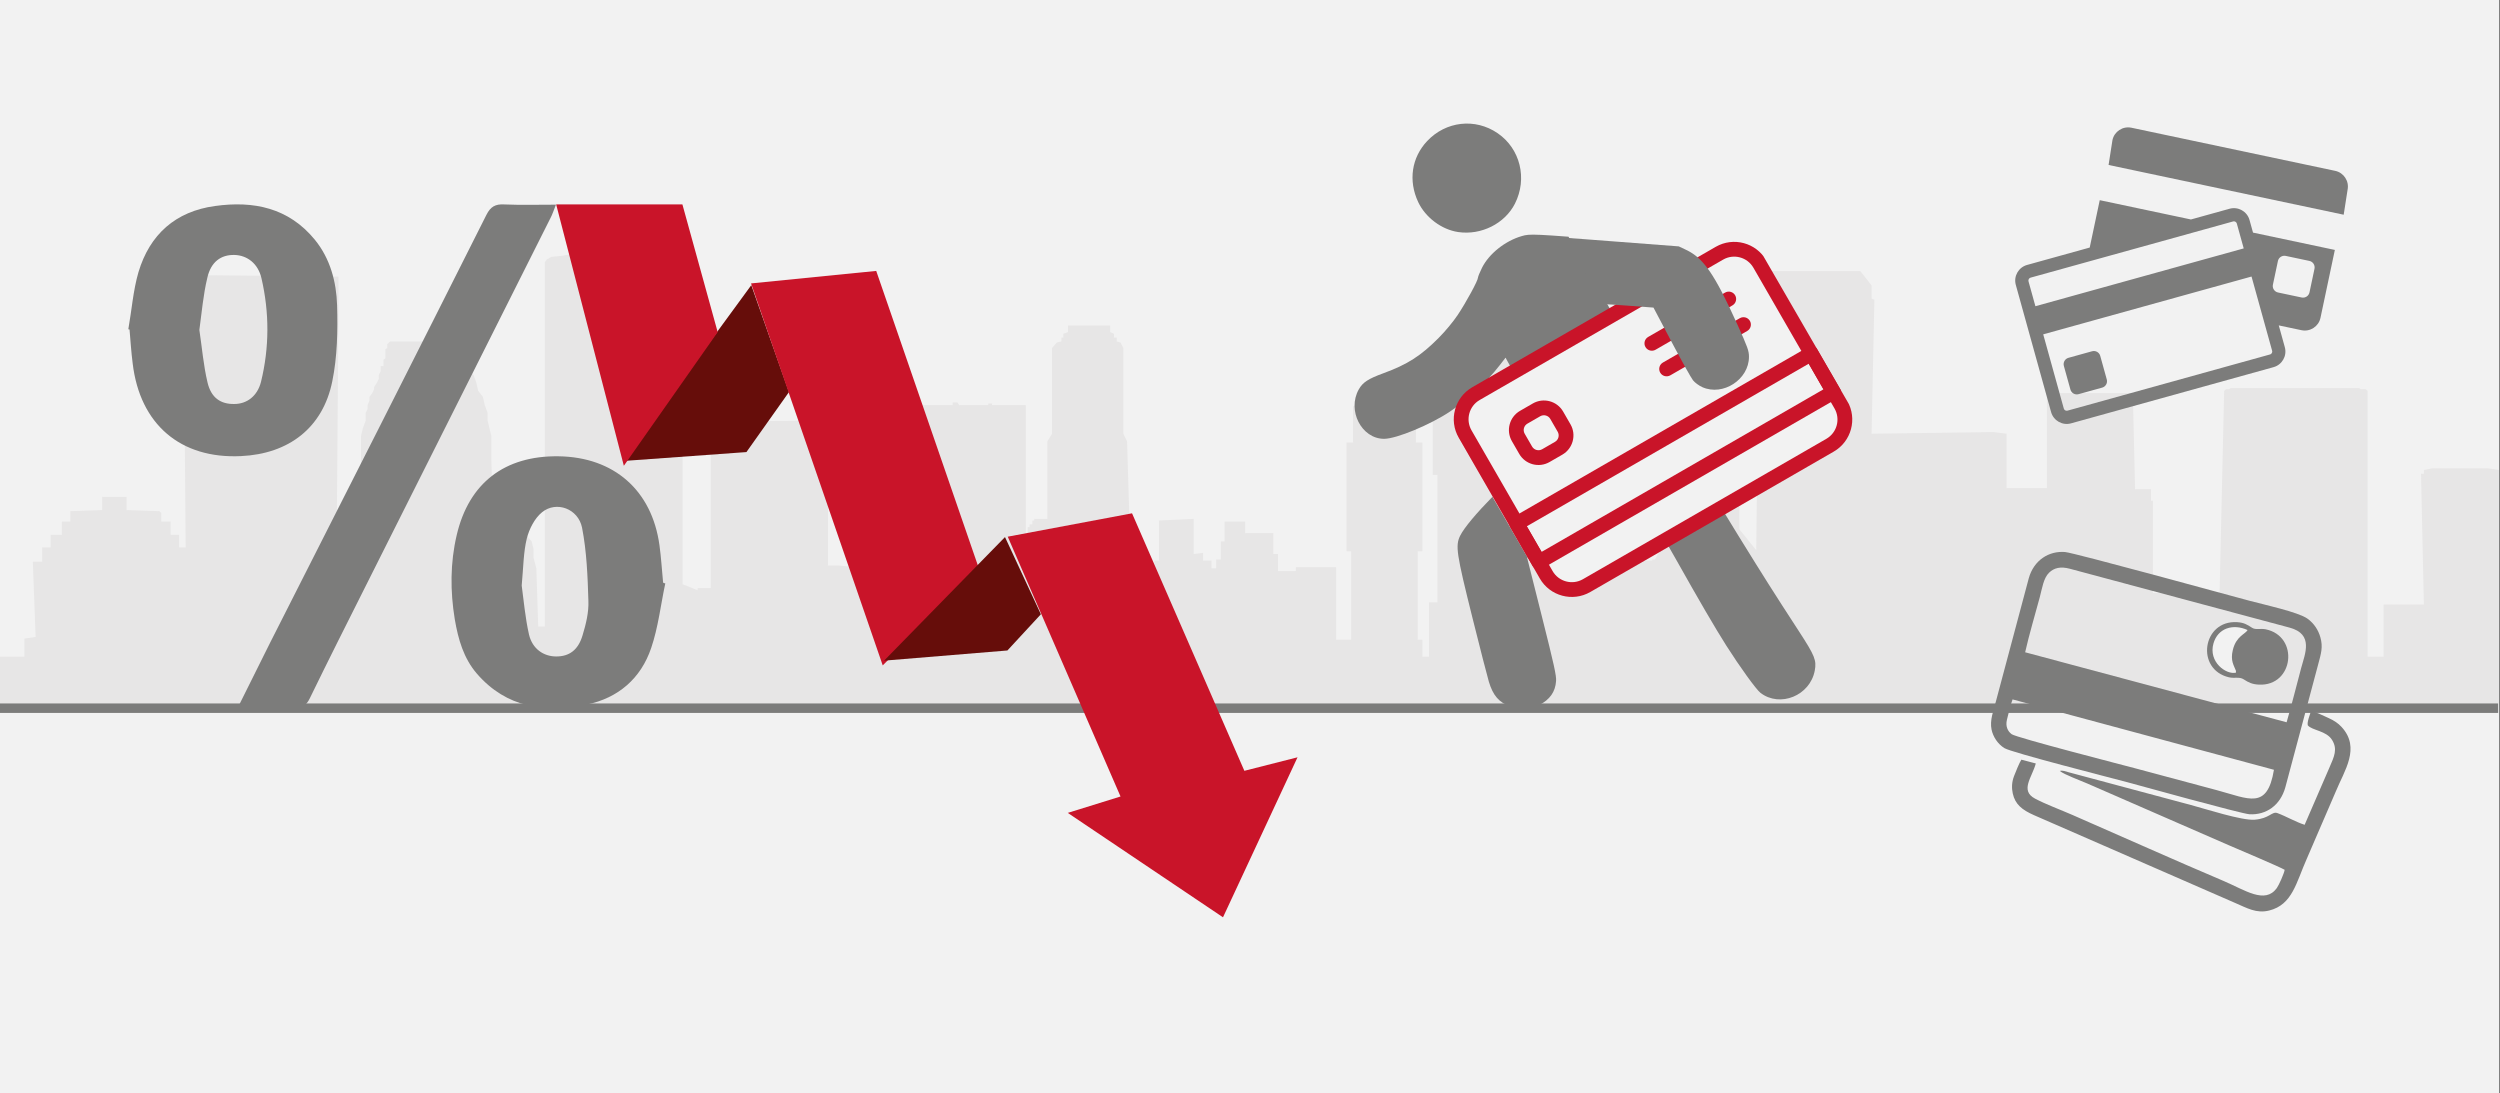
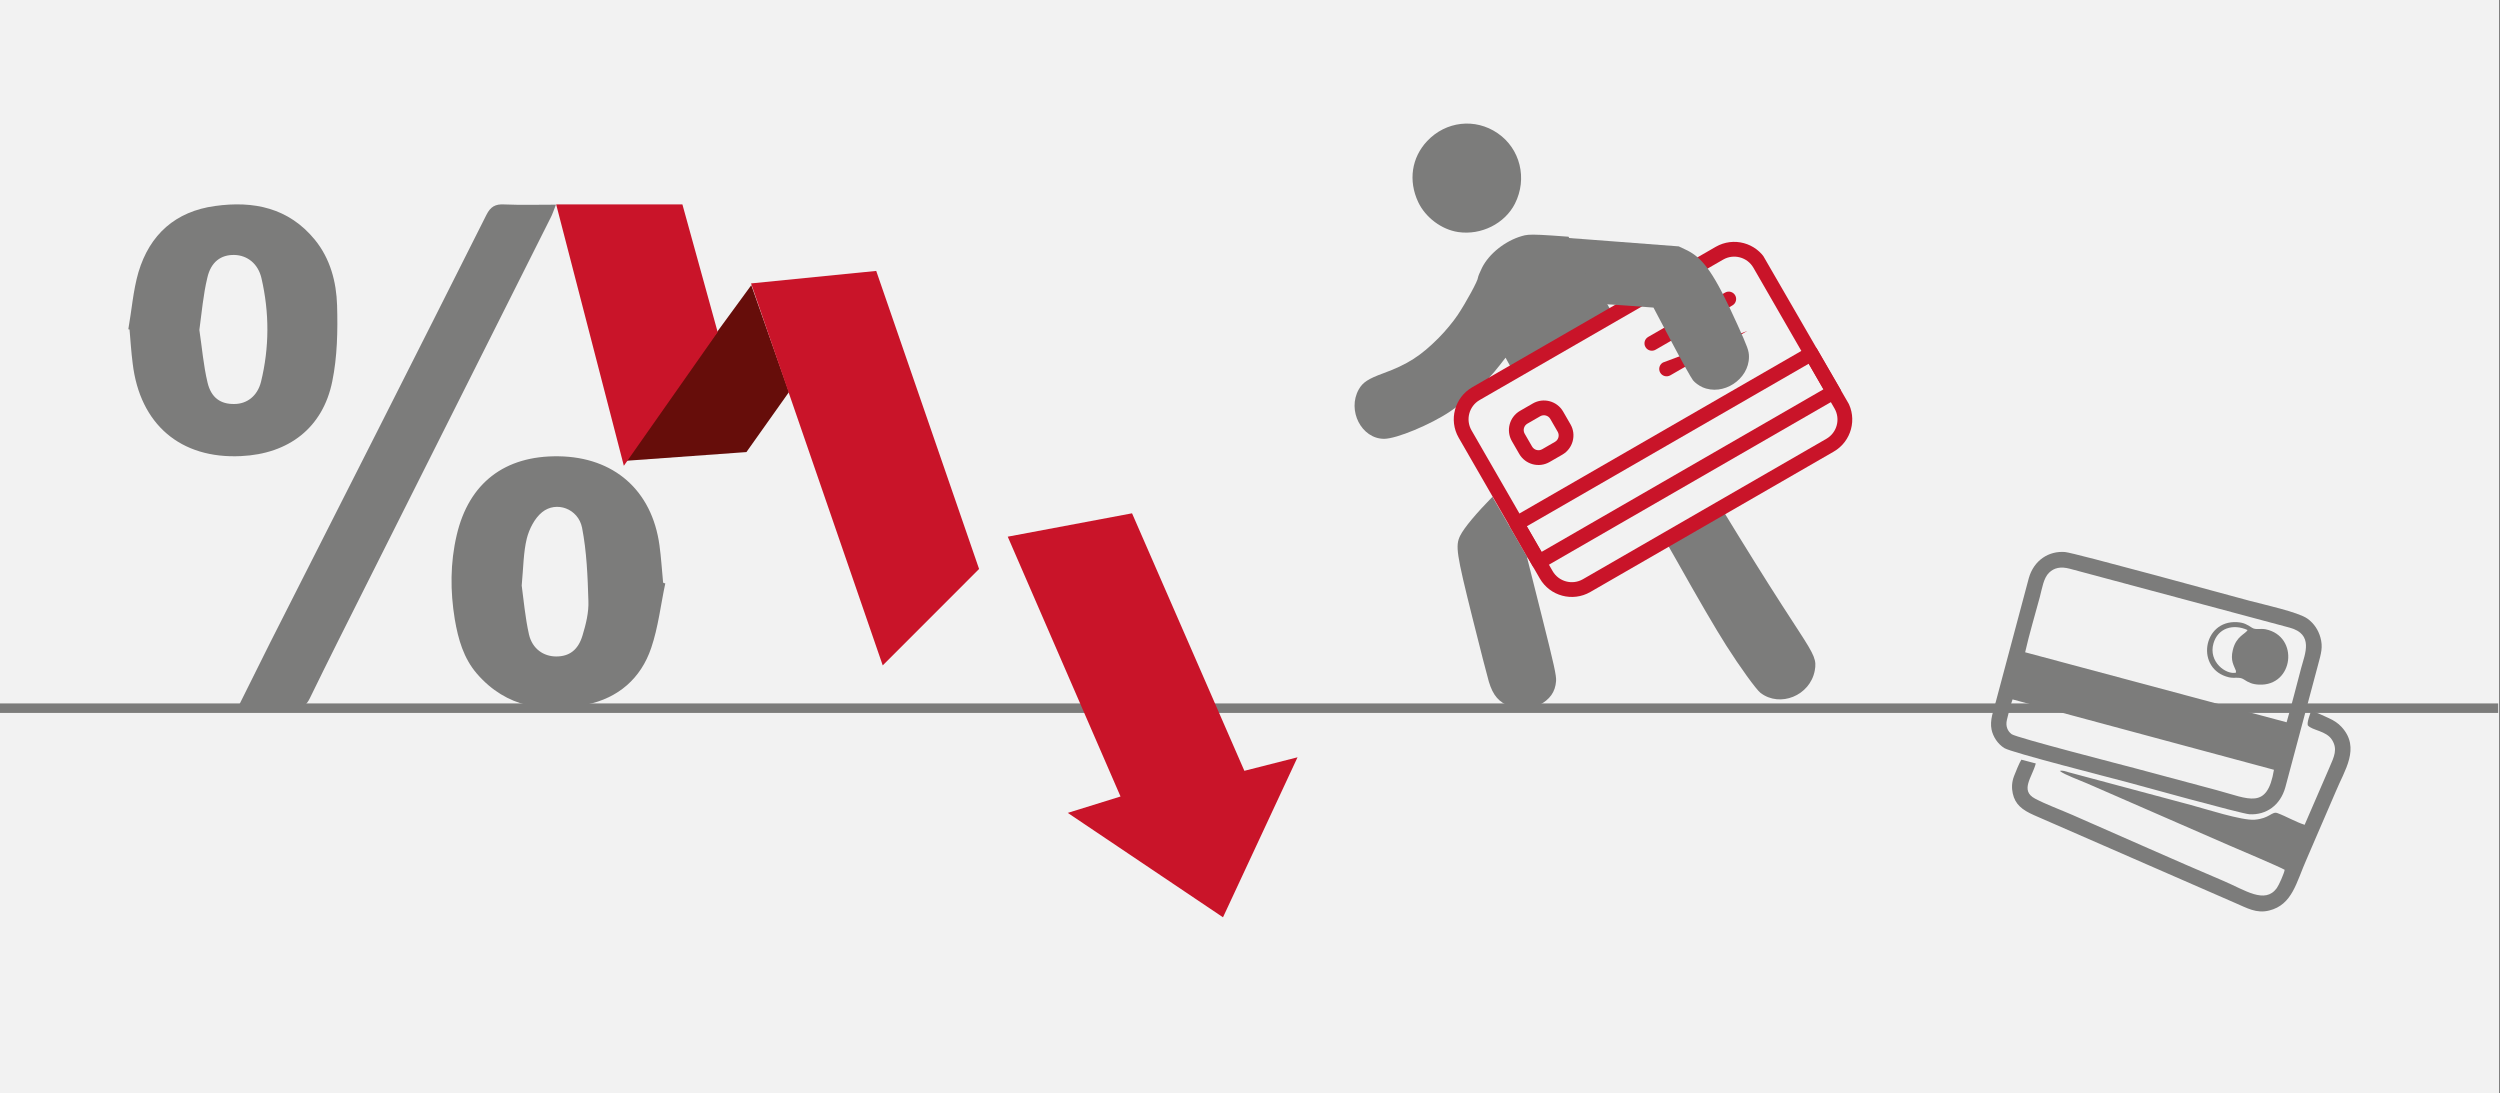
<svg xmlns="http://www.w3.org/2000/svg" width="526" height="230" overflow="hidden">
  <rect width="100%" height="100%" fill="#808080" stroke="none" />
  <defs>
    <clipPath id="clip0">
      <path d="M0 0 526 0 526 230 0 230Z" fill-rule="evenodd" clip-rule="evenodd" />
    </clipPath>
    <clipPath id="clip1">
      <path d="M424 23 494 23 494 94 424 94Z" fill-rule="evenodd" clip-rule="evenodd" />
    </clipPath>
    <clipPath id="clip2">
      <path d="M424 23 494 23 494 94 424 94Z" fill-rule="evenodd" clip-rule="evenodd" />
    </clipPath>
    <clipPath id="clip3">
-       <path d="M424 23 494 23 494 94 424 94Z" fill-rule="evenodd" clip-rule="evenodd" />
-     </clipPath>
+       </clipPath>
    <clipPath id="clip4">
      <path d="M398.769 101.902 334.065 139.205 296.708 74.594 361.412 37.291Z" fill-rule="evenodd" clip-rule="evenodd" />
    </clipPath>
    <clipPath id="clip5">
      <path d="M398.769 101.902 334.065 139.205 296.708 74.594 361.412 37.291Z" fill-rule="evenodd" clip-rule="evenodd" />
    </clipPath>
    <clipPath id="clip6">
      <path d="M398.769 101.902 334.065 139.205 296.708 74.594 361.412 37.291Z" fill-rule="evenodd" clip-rule="evenodd" />
    </clipPath>
  </defs>
  <g clip-path="url(#clip0)">
    <rect x="0" y="0" width="525.239" height="230" fill="#FFFFFF" transform="scale(1.001 1)" />
    <rect x="0" y="0" width="525.239" height="230" fill="#F2F2F2" transform="scale(1.001 1)" />
-     <path d="M525.239 93.844 525.239 45.882 522.874 45.535 511.246 45.535 509.472 45.882 509.472 45.882 509.472 46.691 508.88 46.691 508.88 46.922 509.472 74.197 503.756 74.197 500.997 74.197 500.997 85.176 497.647 85.176 497.647 29.471 497.647 29.24 497.252 28.893 496.267 28.893 495.873 28.662 494.493 28.662 493.508 28.662 471.237 28.662 469.857 28.662 468.872 28.662 468.478 28.893 467.886 28.893 467.492 29.24 466.507 72.926 459.609 72.348 459.609 71.77 456.849 72.001 456.849 71.77 456.258 71.77 455.864 71.77 454.878 71.77 453.893 71.77 453.499 71.77 452.513 71.77 452.513 52.354 452.119 52.354 452.119 49.927 451.725 49.927 448.769 49.927 448.375 33.053 448.375 30.28 448.375 29.702 447.98 29.702 430.637 29.702 430.242 29.702 430.242 30.28 430.242 33.053 430.242 49.696 429.848 49.696 426.498 49.696 422.753 49.696 421.768 49.696 421.768 38.254 419.008 37.907 393.387 38.254 393.978 10.055 393.387 9.824 393.387 9.246 393.387 8.206 393.387 7.05 391.022 4.045 390.234 4.045 372.102 4.045 370.722 4.623 370.131 5.201 370.131 6.241 370.131 7.397 370.131 8.206 369.737 8.206 369.737 9.015 369.145 62.755 365.598 58.364 365.598 48.54 365.006 42.877 365.006 29.702 363.627 29.702 363.627 29.702 363.627 28.893 362.641 28.893 362.641 28.893 362.641 28.084 361.853 28.084 361.262 28.084 361.262 27.506 360.473 27.275 360.473 27.275 360.473 26.697 359.488 26.466 355.349 26.466 353.772 26.697 353.772 27.275 353.772 27.275 352.984 27.506 352.984 28.084 352.984 28.084 351.604 28.084 351.999 28.893 351.604 28.893 350.619 28.893 350.619 29.702 350.619 29.702 349.634 29.702 349.634 42.877 349.239 48.54 349.239 62.178 347.86 64.72 347.269 64.72 347.269 64.951 345.889 64.951 345.889 64.951 344.115 64.951 344.115 64.951 343.13 64.951 343.13 30.28 343.13 18.26 332.881 16.873 332.487 19.416 332.881 49.927 327.363 49.927 327.363 48.887 327.363 48.887 327.363 46.691 327.363 46.691 327.757 46.691 327.757 46.691 328.348 46.691 328.348 46.691 328.348 46.691 328.348 33.285 328.348 33.053 328.348 33.053 328.348 33.053 327.757 33.053 327.757 33.053 327.363 33.053 327.363 33.053 326.771 33.053 326.771 33.053 326.771 33.053 318.888 22.421 310.61 22.421 302.135 33.053 302.135 33.053 302.135 33.053 302.135 33.053 302.135 33.053 301.741 33.053 301.741 33.053 301.15 33.285 301.15 33.285 301.15 33.285 301.15 46.691 301.15 46.691 301.15 46.691 301.15 46.922 301.741 46.922 302.135 46.922 302.135 46.922 302.135 49.118 302.135 49.118 302.135 49.118 302.135 73.735 300.362 73.735 300.362 85.176 298.982 85.176 298.982 81.594 297.997 81.594 297.997 62.987 298.982 62.987 298.982 40.103 297.602 40.103 297.602 32.476 295.632 32.245 295.632 32.245 295.632 31.898 295.237 31.898 295.237 31.898 294.646 31.898 294.646 31.898 294.252 31.898 294.252 31.667 293.858 31.667 293.267 31.667 292.872 31.667 292.478 31.667 291.099 31.32 289.128 31.667 289.128 31.667 288.734 31.667 288.142 31.667 287.748 31.667 287.748 31.667 287.354 31.898 286.763 31.898 286.763 31.898 286.368 31.898 286.368 31.898 286.368 32.245 286.368 32.245 284.398 32.476 284.398 40.103 283.018 40.103 283.018 62.987 284.003 62.987 284.003 81.594 280.85 81.594 280.85 66.338 273.361 66.338 272.375 66.338 272.375 67.147 272.375 67.147 270.01 67.147 268.631 67.147 268.631 63.564 267.645 63.564 267.645 59.173 266.266 59.173 266.266 59.173 266.266 59.173 266.266 59.173 265.871 59.173 265.871 59.173 265.477 59.173 265.477 59.173 264.886 59.173 264.886 59.173 264.492 59.173 264.492 59.173 263.9 59.173 262.521 59.173 261.732 59.173 261.732 56.746 259.762 56.746 257.397 56.746 257.397 60.906 257.397 60.906 256.608 60.906 256.608 64.72 255.623 64.72 255.623 66.569 255.229 66.569 255.229 66.569 254.637 66.569 254.637 66.569 254.637 64.951 252.864 64.951 252.864 63.564 252.864 63.333 250.893 63.564 250.893 56.168 243.6 56.515 243.6 64.951 242.615 64.951 242.615 85.176 242.615 85.176 242.615 76.162 238.87 76.162 238.87 65.183 237.491 59.519 236.899 39.872 236.111 38.254 236.111 20.225 235.52 19.069 234.731 18.838 234.731 18.26 234.731 18.029 234.14 18.029 234.14 17.22 234.14 17.22 233.352 16.873 233.352 15.833 233.352 15.487 232.761 15.487 224.877 15.487 224.483 15.487 224.483 15.833 224.483 16.873 223.497 17.22 223.497 17.22 223.497 18.029 223.103 18.029 223.103 18.26 223.103 18.838 222.118 19.069 221.132 20.225 221.132 38.254 220.147 39.872 220.147 56.746 220.147 56.515 220.147 56.515 220.147 56.168 220.147 56.168 217.979 56.168 217.388 56.168 217.388 56.515 217.388 56.515 216.994 56.515 216.994 56.746 216.994 57.092 216.994 57.092 216.994 57.092 216.994 57.324 216.402 57.324 216.402 57.324 216.402 57.901 216.008 57.901 216.008 57.901 216.008 67.147 215.614 68.187 215.614 41.721 215.614 40.103 215.614 36.289 215.614 36.289 215.614 34.903 215.614 32.245 208.519 32.245 208.519 31.898 207.73 31.898 207.73 32.245 201.621 32.245 201.227 31.667 200.241 31.667 200.241 32.245 193.737 32.245 193.737 34.903 193.737 36.289 193.146 36.289 193.146 40.103 193.146 41.721 193.737 60.56 185.262 60.56 184.868 60.56 184.868 61.946 184.868 61.946 179.744 62.524 179.744 66.338 176.394 65.992 174.028 65.992 174.028 57.555 174.028 57.555 174.028 39.063 171.861 37.099 171.861 37.099 171.861 35.712 171.861 35.48 149.393 35.712 149.393 70.73 146.633 70.73 146.633 71.192 143.48 69.921 143.48 10.633 142.494 10.402 141.115 9.824 138.356 9.592 135.005 9.246 131.26 9.246 129.487 9.246 129.487 4.045 128.501 0 124.757 0.231 121.012 0.231 118.253 0.809 115.888 1.04 114.902 1.618 114.508 2.196 114.508 10.864 114.508 78.82 114.114 78.82 113.128 78.82 112.734 66.569 112.143 64.374 112.143 62.524 111.749 60.906 110.763 59.751 110.369 59.173 107.019 58.942 105.639 58.942 105.245 59.751 104.259 60.56 103.865 62.178 103.865 64.142 103.274 43.686 103.274 42.068 103.274 42.068 103.274 41.721 103.274 40.334 103.274 38.717 102.88 37.099 102.486 35.48 102.486 33.862 101.894 32.245 101.5 30.511 100.515 29.24 100.121 27.506 99.529 25.888 98.741 24.848 98.741 24.501 99.135 24.27 99.135 24.039 99.135 24.039 99.135 24.039 98.741 24.039 98.741 23.692 98.741 23.23 98.741 22.652 98.15 22.421 98.15 21.843 98.15 21.496 98.15 21.034 98.15 20.687 97.755 20.225 97.755 19.878 97.755 19.416 97.361 18.838 81.989 18.838 81.397 19.416 81.397 19.647 81.397 20.225 81.003 20.456 81.003 21.034 81.003 21.496 81.003 21.843 81.003 22.421 80.609 22.652 80.609 23.23 80.609 23.461 80.609 24.039 80.018 24.039 80.018 25.079 79.623 25.888 79.623 26.697 79.229 27.506 78.638 28.431 78.638 28.893 78.244 29.702 77.653 30.511 77.653 31.32 77.258 32.245 77.258 33.053 76.864 33.862 76.864 35.48 76.273 37.099 75.879 38.717 75.879 40.334 75.879 42.068 75.879 42.299 75.879 43.686 75.485 62.524 70.754 62.524 71.149 11.442 71.149 5.201 38.235 4.854 38.235 5.663 38.629 12.02 39.023 62.178 37.644 62.178 37.644 59.519 37.644 59.519 37.644 59.519 37.644 59.519 37.644 59.519 35.87 59.519 35.87 57.092 35.87 57.092 35.87 56.746 35.87 56.746 35.87 56.746 35.279 56.746 33.899 56.746 33.899 54.897 33.899 54.897 33.505 54.55 33.505 54.55 33.505 54.55 33.505 54.55 26.607 54.319 26.607 54.088 26.607 54.088 26.607 54.088 26.607 54.088 26.607 53.741 26.607 53.741 26.607 53.51 26.607 53.163 26.607 52.932 26.607 52.932 26.607 52.701 26.607 52.354 26.607 52.354 26.607 52.354 26.607 52.354 26.607 51.545 21.483 51.545 21.483 54.319 14.782 54.55 14.782 54.55 14.782 54.55 14.782 56.746 13.008 56.746 13.008 56.746 13.008 56.746 13.008 56.746 13.008 59.519 11.234 59.519 10.643 59.519 10.643 59.519 10.643 59.519 10.643 59.519 10.643 62.178 9.263 62.178 9.263 62.178 9.263 62.178 8.869 62.178 8.869 62.178 8.869 62.178 8.869 62.178 8.869 62.178 8.869 65.183 6.898 65.183 7.489 81.016 5.124 81.362 5.124 85.176 0 85.176 0 95 525.239 95 525.239 93.844Z" fill="#E7E6E6" fill-rule="evenodd" transform="matrix(1.001 0 -0 1 0 53)" />
    <path d="M0 0 525.087 0" stroke="#7C7C7B" stroke-width="1.997" stroke-miterlimit="8" fill="none" fill-rule="evenodd" transform="matrix(1.001 0 -0 1 0 149)" />
    <path d="M44.935 26.736C43.963 31.285 43.451 35.987 41.968 40.332 39.819 46.721 35.062 50.861 28.411 52.241 19.664 54.03 11.581 52.957 5.34 45.75 2.526 42.479 1.401 38.492 0.685 34.3-0.287 28.371-0.287 22.442 1.094 16.564 3.652 5.625 11.172-0.15 22.477 0.003 34.141 0.156 42.121 7.159 43.707 18.711 44.065 21.317 44.219 23.975 44.474 26.582 44.628 26.684 44.782 26.736 44.935 26.736ZM14.752 27.196C15.162 30.16 15.469 33.892 16.287 37.521 17.003 40.536 19.357 42.121 22.017 42.121 24.728 42.121 26.621 40.792 27.542 37.674 28.258 35.323 28.872 32.818 28.77 30.416 28.616 25.253 28.411 20.04 27.439 15.03 26.621 10.992 22.017 9.357 19.05 11.759 17.464 13.037 16.338 15.286 15.827 17.279 15.111 20.193 15.111 23.311 14.752 27.196Z" fill="#7C7C7B" fill-rule="evenodd" transform="matrix(1.001 0 -0 1 95 96)" />
    <path d="M0 26.268C0.709 22.272 1.012 18.121 2.126 14.279 4.504 6.285 9.97 1.469 18.22 0.342 26.318-0.786 33.708 0.7 39.224 7.464 42.463 11.46 43.729 16.328 43.88 21.247 44.032 26.576 43.931 32.059 42.868 37.234 40.894 47.02 33.708 52.503 23.686 52.964 10.983 53.579 2.429 46.303 0.911 33.442 0.607 31.085 0.455 28.677 0.253 26.32 0.202 26.32 0.101 26.32 0 26.268ZM14.931 26.422C15.487 30.111 15.791 33.903 16.651 37.49 17.41 40.718 19.435 42.05 22.269 41.999 24.901 41.999 27.128 40.359 27.887 37.336 29.659 30.111 29.659 22.784 27.988 15.559 27.28 12.434 24.952 10.692 22.269 10.641 19.485 10.589 17.36 12.075 16.601 15.457 15.74 19.044 15.437 22.733 14.931 26.422Z" fill="#7C7C7B" fill-rule="evenodd" transform="matrix(1.001 0 -0 1 27 43)" />
    <path d="M0 105.946C2.453 100.982 4.651 96.581 6.849 92.18 22.028 62.242 37.208 32.252 52.286 2.212 53.154 0.472 54.177-0.091 56.017 0.012 59.492 0.165 62.968 0.063 66.903 0.063 66.443 1.189 66.188 2.059 65.779 2.826 52.797 28.67 39.866 54.514 26.884 80.358 22.948 88.188 19.013 96.018 15.18 103.899 14.464 105.383 13.595 106.048 11.857 105.997 8.178 105.844 4.447 105.946 0 105.946Z" fill="#7C7C7B" fill-rule="evenodd" transform="matrix(1.001 0 -0 1 50 43)" />
    <path d="M-34.949-37-8.942-35.117 0-22.489-7.922 0Z" fill="#660D0A" fill-rule="evenodd" transform="matrix(1.001 8.75495e-08 8.74228e-08 -1 166 60)" />
    <path d="M-47.931-2.629-21.623 0 0-62.712-20.253-83Z" fill="#C91429" fill-rule="evenodd" transform="matrix(1.001 8.75495e-08 8.74228e-08 -1 206 57)" />
-     <path d="M-32.952-26-7.034-23.86 0-16.242-7.541 0Z" fill="#660D0A" fill-rule="evenodd" transform="matrix(1.001 8.75495e-08 8.74228e-08 -1 219 113)" />
    <path d="M-60.912-4.917-34.784 0-11.175-54.179 0-51.334-15.666-85-48.294-63.032-37.205-59.583Z" fill="#C91429" fill-rule="evenodd" transform="matrix(1.001 8.75495e-08 8.74228e-08 -1 273 108)" />
    <path d="M0-26.877-19.723-55-33.951 0-7.417 0Z" fill="#C91429" fill-rule="evenodd" transform="matrix(1.001 8.75495e-08 8.74228e-08 -1 151 43)" />
    <g clip-path="url(#clip1)">
      <g clip-path="url(#clip2)">
        <g clip-path="url(#clip3)">
          <path d="M67.327 12.947 24.456 3.874C22.642 3.49 20.844 4.661 20.46 6.474L19.646 11.709 69.112 22.177 69.927 16.942C70.311 15.129 69.141 13.331 67.327 12.947Z" fill="#7C7C7B" transform="matrix(1 0 -0 1 424 23)" />
          <path d="M49.299 23.287C48.798 21.483 46.913 20.418 45.111 20.917L36.972 23.177 17.786 19.116 15.676 29.086 2.492 32.745C0.689 33.245-0.377 35.13 0.123 36.933L7.553 63.707C8.054 65.509 9.939 66.576 11.741 66.075L54.36 54.248C56.163 53.747 57.228 51.863 56.729 50.06L55.453 45.464 60.233 46.474C62.047 46.859 63.845 45.688 64.228 43.875L67.253 29.584 50.035 25.941 49.299 23.287ZM54.221 36.894 55.275 31.913C55.433 31.167 56.172 30.686 56.918 30.843L61.9 31.898C62.646 32.056 63.127 32.795 62.97 33.542L61.916 38.523C61.758 39.269 61.018 39.751 60.272 39.593L55.291 38.539C54.544 38.38 54.062 37.64 54.221 36.894ZM3.234 35.417 15.028 32.145 42.856 24.423 45.851 23.591C45.906 23.576 45.96 23.569 46.013 23.569 46.254 23.569 46.541 23.727 46.625 24.028L46.976 25.295 48.078 29.264 4.249 41.427 2.796 36.192C2.705 35.863 2.905 35.508 3.234 35.417ZM54.056 50.801C54.112 51.004 54.053 51.172 53.994 51.277 53.935 51.382 53.821 51.519 53.618 51.575L11 63.403C10.946 63.417 10.891 63.425 10.838 63.425 10.598 63.425 10.31 63.267 10.226 62.965L5.893 47.348 49.722 35.185 52.395 44.816 54.056 50.801Z" fill="#7C7C7B" transform="matrix(1 0 -0 1 424 23)" />
          <path d="M17.887 51.869C17.682 51.134 16.915 50.7 16.179 50.904L11.202 52.285C10.467 52.489 10.032 53.258 10.237 53.993L11.618 58.969C11.822 59.705 12.59 60.139 13.325 59.934L18.303 58.553C19.038 58.35 19.472 57.581 19.268 56.846L17.887 51.869Z" fill="#7C7C7B" transform="matrix(1 0 -0 1 424 23)" />
        </g>
      </g>
    </g>
    <path d="M5.88 0.408C2.46 1.125 0.1 3.887 0.068 7.856L0.068 34.588C0.068 36.992 0 38.407 1.087 40.23 1.883 41.56 3.092 42.712 4.738 43.329 6.966 44.163 14.515 43.805 17.493 43.805 21.136 43.805 55.654 44.018 57.564 43.669 60.911 43.056 63.462 40.312 63.503 36.352L63.498 9.621C63.498 7.498 63.744 5.348 62.857 3.583 62.18 2.232 60.829 0.975 59.228 0.504 57.514 0 36.142 0.268 32.572 0.268 30.248 0.268 7.544 0.064 5.88 0.408ZM3.333 10.778 60.224 10.855C60.347 9.585 60.292 7.68 60.265 6.409 60.229 4.976 59.478 4.128 58.542 3.738 57.45 3.284 34.05 3.525 31.767 3.525 25.779 3.525 19.79 3.525 13.801 3.525 6.825 3.525 2.496 2.186 3.333 10.778ZM60.224 21.12 3.338 21.125C3.247 25.053 3.324 29.058 3.324 32.986 3.324 36.03 2.556 40.521 7.862 40.525L55.672 40.53C57.7 40.53 58.915 39.872 59.683 38.597 60.529 37.2 60.242 34.95 60.242 33.145 60.242 29.217 60.383 25.017 60.224 21.12Z" fill="#7C7C7B" fill-rule="evenodd" transform="matrix(-0.967 -0.259 0.258 -0.966 478.88 173.238)" />
    <path d="M12.124 44.193C12.142 43.344 12.365 41.679 11.992 41.089 10.852 40.277 7.936 41.021 6.273 39.442 4.633 37.881 4.924 36.266 5.324 33.63 5.973 29.32 6.618 24.991 7.245 20.703 9.285 20.803 11.406 21.416 13.414 21.602 14.631 21.715 14.709 20.05 17.693 19.011 20.228 18.122 28.122 18.535 31.434 18.535L58.035 18.535C58.657 18.539 59.388 18.648 59.883 18.312 58.734 17.809 55.118 17.5 53.651 17.269L21.604 12.432C19.828 12.173 9.748 10.762 8.858 10.467 8.772 9.669 9.199 7.019 9.467 6.316 11.002 2.355 15.785 4.192 20.705 4.882 31.847 6.447 43.649 8.362 54.887 10.059 57.594 10.472 60.874 10.767 63.408 11.348 66.97 12.164 65.148 15.531 65.162 18.535L68.292 18.521C68.528 17.899 68.828 15.454 68.896 14.755 69.032 13.412 68.746 12.223 68.219 11.198 67.138 9.102 65.462 8.349 62.654 7.917L17.143 1.039C14.422 0.649 12.233 0 9.807 1.343 5.374 3.798 5.837 8.48 4.965 13.938L2.721 29.197C2.13 33.852 0 39.388 5.042 42.596 5.982 43.195 6.955 43.512 8.217 43.716 9.021 43.843 11.438 44.306 12.124 44.193Z" fill="#7C7C7B" fill-rule="evenodd" transform="matrix(-0.967 -0.259 0.258 -0.966 486.56 195.414)" />
    <path d="M7.165 0.4C0 1.96 1.556 12.434 8.804 12.011 9.949 11.943 10.771 11.293 11.656 11.584 12.82 11.966 13.582 12.189 14.979 11.911 22.153 10.47 20.939 0 13.632 0.255 12.446 0.3 11.565 0.978 10.561 0.646 9.37 0.25 8.516 0.105 7.165 0.4Z" fill="#7C7C7B" fill-rule="evenodd" transform="matrix(-0.967 -0.259 0.258 -0.966 482.111 146.288)" />
    <path d="M0.045 1.019 0.168 1.404C0.849 2.382 1.857 3.088 1.916 5.433 1.998 8.458 0.222 9.352 0 10.307 3.355 10.862 6.13 9.05 6.202 5.755 6.289 1.666 1.889 0 0.045 1.019Z" fill="#F2F2F2" fill-rule="evenodd" transform="matrix(-0.967 -0.259 0.258 -0.966 470.233 142.518)" />
    <path d="M36.515 23.403C37.657 23.308 39.648 23.402 44.838 23.794L44.963 23.804 53.611 38.854 54.044 39.736C54.559 40.722 55.281 42.072 56.085 43.548 58.619 48.203 62.395 55.528 63.974 58.849 64.685 60.348 74.353 76.475 80.705 86.758 86.208 95.667 88.076 98.619 93.442 106.883 96.755 111.984 97.135 112.939 96.726 115.109 95.736 120.355 89.439 122.934 85.323 119.78 84.433 119.098 80.974 114.31 78.13 109.825 75.821 106.184 72.415 100.34 67.558 91.684 63.927 85.213 57.816 74.815 57.108 73.903 56.812 73.522 56.709 73.493 56.609 73.766 56.298 74.612 54.405 76.284 52.256 77.611 47.382 80.621 42.806 84.405 38.775 88.761L36.293 91.445 39.374 103.699C41.961 113.983 42.44 116.168 42.356 117.293 42.185 119.598 41.069 121.176 38.764 122.375 37.525 123.019 34.165 123.218 32.849 122.722L32.849 122.723C30.345 121.784 29.101 120.356 28.221 117.411 27.902 116.345 26.348 110.282 24.767 103.939 21.404 90.45 21.16 88.817 22.197 86.71 23.852 83.344 32.89 74.121 39.095 69.467 40.212 68.629 41.22 67.861 41.333 67.761 41.557 67.562 38.851 62.238 34.474 54.252L31.738 49.258 30.473 50.888C27.692 54.471 23.928 57.981 20.096 60.566 15.971 63.348 8.798 66.326 6.214 66.329 1.445 66.329-1.611 60.338 0.9 55.905 1.728 54.443 2.873 53.695 6.067 52.529 11.092 50.693 13.936 48.871 17.692 45.08 19.101 43.658 20.746 41.673 21.696 40.246 23.457 37.602 25.929 33.045 25.937 32.427 25.94 32.214 26.323 31.273 26.789 30.338 28.256 27.391 31.646 24.688 35.146 23.672 35.586 23.544 35.944 23.45 36.515 23.403ZM22.378 0.069C24.997-0.224 27.712 0.41 30.065 2.021 34.824 5.279 36.372 11.566 33.714 16.837 31.59 21.048 26.604 23.545 21.766 22.821 18.281 22.3 14.89 19.748 13.369 16.504 11.267 12.019 11.984 7.161 15.261 3.679 17.234 1.583 19.758 0.363 22.378 0.069Z" fill="#7C7C7B" fill-rule="evenodd" transform="matrix(1.001 0 -0 1 285 26)" />
    <path d="M0 7.185C-2.35237e-15 3.217 3.217 0 7.185 0L40.577 0C44.545-1.17619e-15 47.762 3.217 47.762 7.185L47.762 66.723C47.762 70.691 44.545 73.908 40.577 73.908L7.185 73.908C3.217 73.908 0 70.691 0 66.723Z" fill="#F2F2F2" fill-rule="evenodd" transform="matrix(-0.501 -0.866 0.866 -0.501 327.291 127.488)" />
    <g clip-path="url(#clip4)">
      <g clip-path="url(#clip5)">
        <g clip-path="url(#clip6)">
          <path d="M66.859 12.439 7.774 12.439C3.489 12.439 0 15.928 0 20.213L0 54.42C0 58.705 3.489 62.194 7.774 62.194L66.859 62.194C71.144 62.194 74.633 58.705 74.633 54.42L74.633 20.213C74.633 15.928 71.144 12.439 66.859 12.439ZM71.523 54.42C71.523 56.992 69.43 59.084 66.859 59.084L7.774 59.084C5.202 59.084 3.11 56.992 3.11 54.42L3.11 20.213C3.11 17.641 5.202 15.549 7.774 15.549L66.859 15.549C69.43 15.549 71.523 17.641 71.523 20.213L71.523 54.42Z" fill="#C91429" transform="matrix(-0.867 0.5 -0.499 -0.866 398.769 101.902)" />
          <path d="M73.078 21.768 1.555 21.768C0.697 21.768 0 22.465 0 23.323L0 32.652C0 33.51 0.697 34.207 1.555 34.207L73.078 34.207C73.936 34.207 74.633 33.51 74.633 32.652L74.633 23.323C74.633 22.465 73.936 21.768 73.078 21.768ZM71.523 31.097 3.11 31.097 3.11 24.878 71.523 24.878 71.523 31.097Z" fill="#C91429" transform="matrix(-0.867 0.5 -0.499 -0.866 398.769 101.902)" />
-           <path d="M29.542 43.536 10.884 43.536C10.026 43.536 9.329 44.233 9.329 45.091 9.329 45.949 10.026 46.646 10.884 46.646L29.542 46.646C30.401 46.646 31.097 45.949 31.097 45.091 31.097 44.232 30.401 43.536 29.542 43.536Z" fill="#C91429" transform="matrix(-0.867 0.5 -0.499 -0.866 398.769 101.902)" />
+           <path d="M29.542 43.536 10.884 43.536L29.542 46.646C30.401 46.646 31.097 45.949 31.097 45.091 31.097 44.232 30.401 43.536 29.542 43.536Z" fill="#C91429" transform="matrix(-0.867 0.5 -0.499 -0.866 398.769 101.902)" />
          <path d="M29.542 49.755 10.884 49.755C10.026 49.755 9.329 50.452 9.329 51.31 9.329 52.168 10.026 52.865 10.884 52.865L29.542 52.865C30.401 52.865 31.097 52.168 31.097 51.31 31.097 50.452 30.401 49.755 29.542 49.755Z" fill="#C91429" transform="matrix(-0.867 0.5 -0.499 -0.866 398.769 101.902)" />
          <path d="M60.639 40.426 57.53 40.426C54.958 40.426 52.865 42.519 52.865 45.091L52.865 48.2C52.865 50.772 54.958 52.865 57.53 52.865L60.639 52.865C63.211 52.865 65.304 50.772 65.304 48.2L65.304 45.091C65.304 42.519 63.211 40.426 60.639 40.426ZM62.194 48.2C62.194 49.059 61.498 49.755 60.639 49.755L57.53 49.755C56.671 49.755 55.975 49.059 55.975 48.2L55.975 45.091C55.975 44.233 56.671 43.536 57.53 43.536L60.639 43.536C61.498 43.536 62.194 44.233 62.194 45.091L62.194 48.2Z" fill="#C91429" transform="matrix(-0.867 0.5 -0.499 -0.866 398.769 101.902)" />
        </g>
      </g>
    </g>
    <path d="M0 0 4.516 0.335C6.294 0.47 8.315 0.624 10.616 0.8L24.185 1.838 25.717 2.562C29.415 4.311 31.724 7.679 36.55 18.368 38.693 23.115 38.942 23.813 38.944 25.079 38.944 29.842 33.486 33.401 29.145 31.46 28.432 31.142 27.585 30.518 27.183 30.016 26.794 29.53 24.765 25.89 22.675 21.926L18.874 14.718 13.723 14.33C10.891 14.117 8.537 13.975 8.491 14.016L8.869 14.749Z" fill="#7C7C7B" fill-rule="evenodd" transform="matrix(1.001 0 -0 1 329 50)" />
  </g>
</svg>